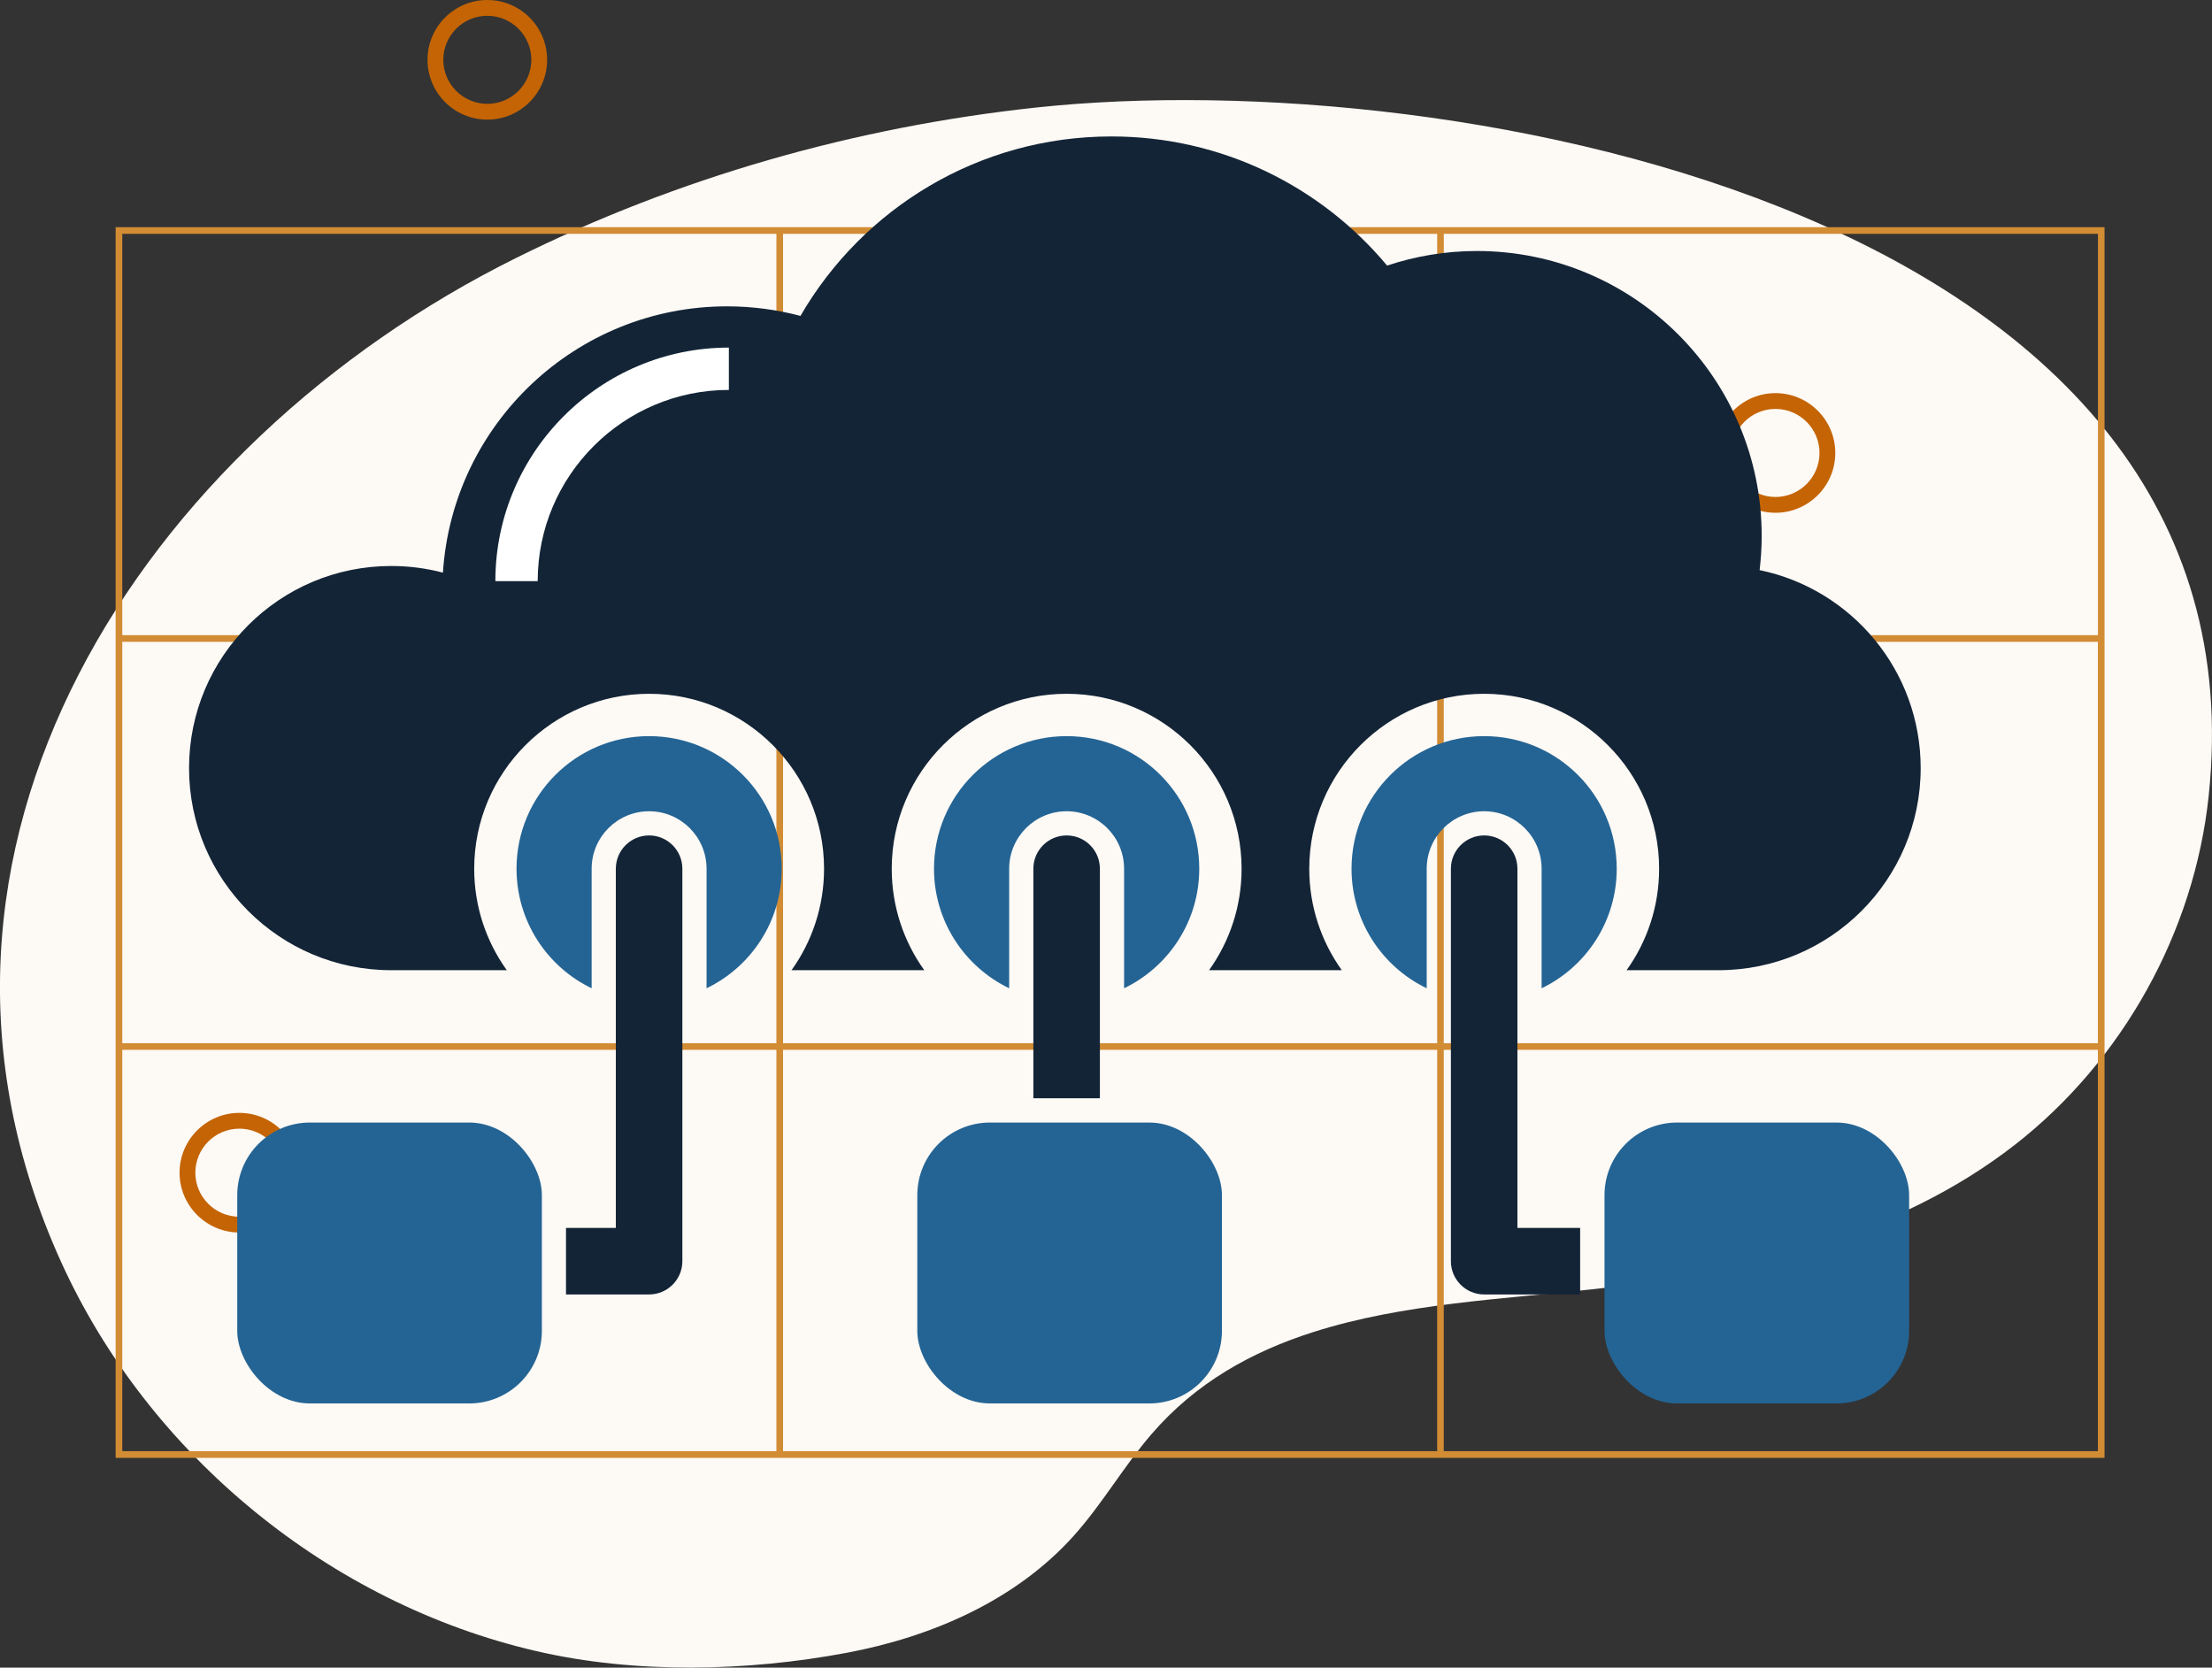
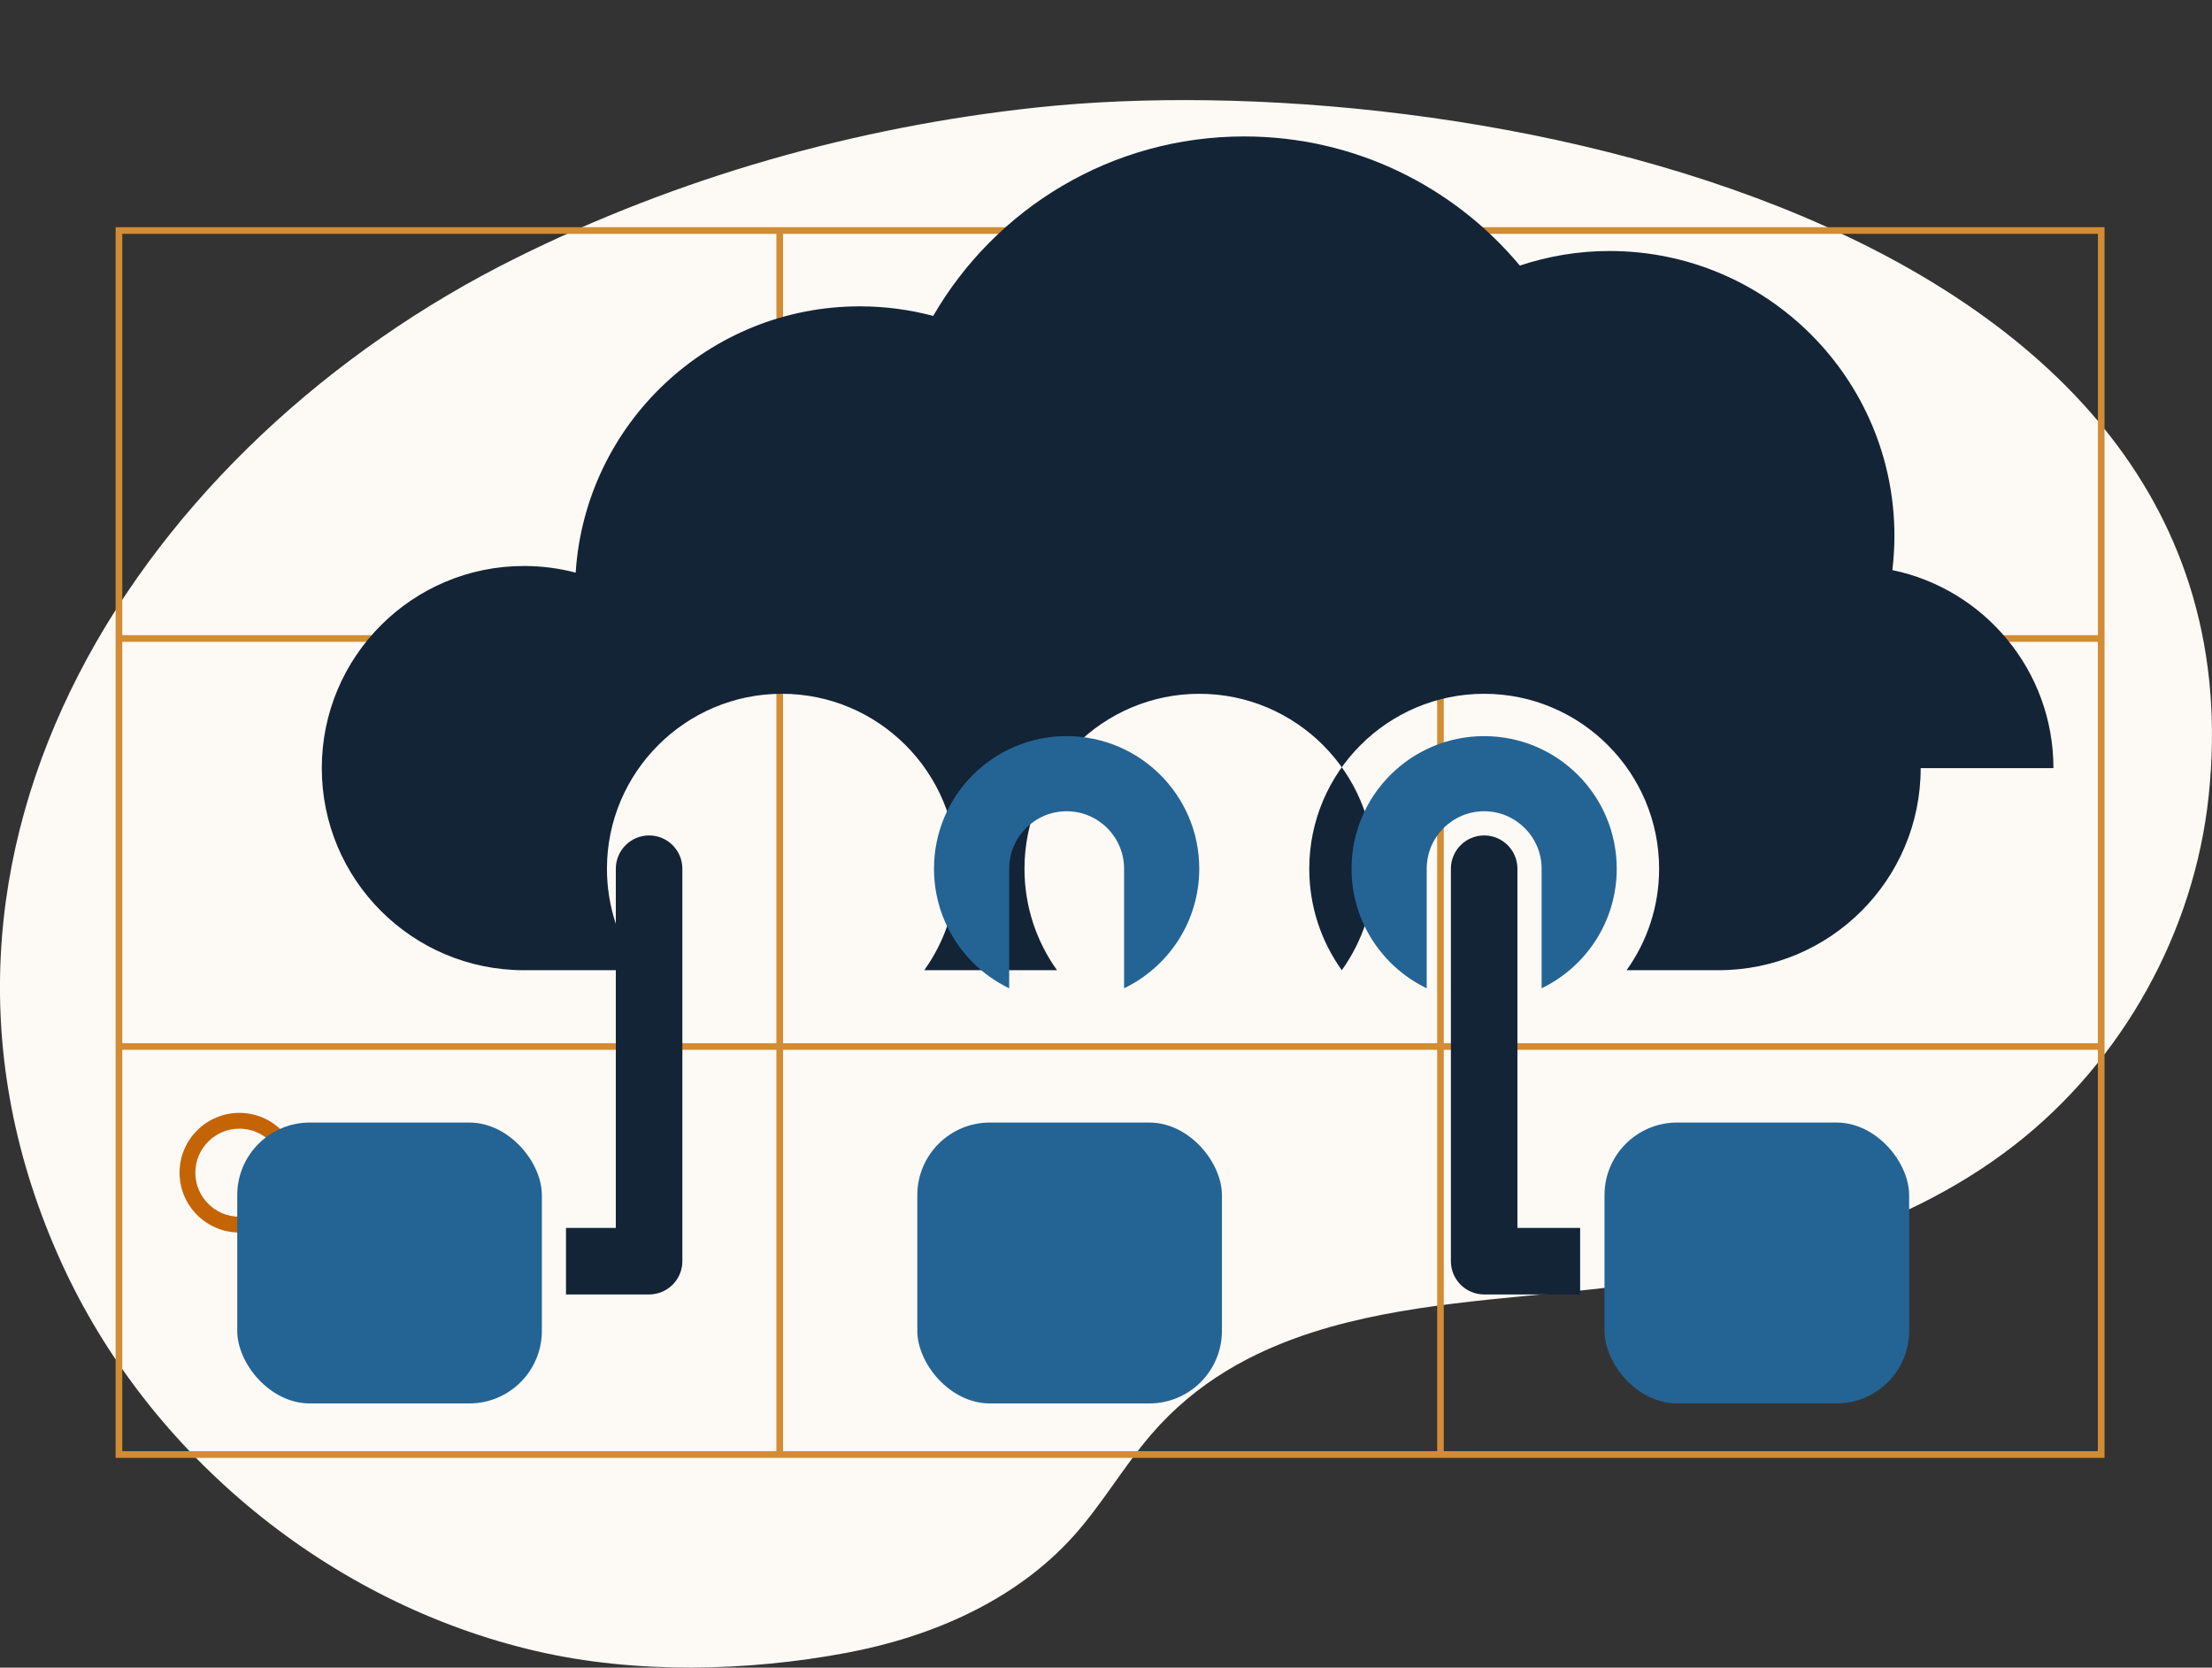
<svg xmlns="http://www.w3.org/2000/svg" id="Layer_2" viewBox="0 0 365.76 275.72">
  <rect x="0" y="0" width="365.76" height="275.72" fill="#333333" stroke="none" />
  <defs>
    <style>.cls-1{fill:#c46404;}.cls-1,.cls-2,.cls-3,.cls-4,.cls-5,.cls-6{stroke-width:0px;}.cls-2{fill:#fdf9f5;}.cls-3{fill:#246494;}.cls-4{fill:#132436;}.cls-5{fill:#fff;}.cls-6{fill:#d28c34;}</style>
  </defs>
  <g id="Layer_3">
    <path class="cls-2" d="M217.22,220.22c14.76-4.7,31.31-5.42,46.44-7.09,24.68-2.72,49.96-8.61,69.54-23.88,17.81-13.89,29.64-35.19,32.01-57.64,10.18-96.22-124.38-121.3-193.89-113.83-29.85,3.21-59.18,11.54-86.08,24.92C23.94,73.16-21.01,140.29,10.15,208.75c14.51,31.89,44.4,56.34,78.53,64.24,16.35,3.79,34.81,3.38,51.33.28,14.09-2.64,27.98-8.68,37.55-19.36,4.69-5.23,8.21-11.41,12.79-16.73,7.4-8.61,16.71-13.73,26.87-16.96Z" />
    <path class="cls-6" d="M238.74,37.56H19.12v203.48h328.87V37.56h-109.26ZM129.48,38.66h108.16v66.36h-108.16V38.66ZM237.64,172.48h-108.16v-66.36h108.16v66.36ZM20.22,38.66h108.16v66.36H20.22V38.66ZM20.22,106.12h108.16v66.36H20.22v-66.36ZM128.38,239.93H20.22v-66.36h108.16v66.36ZM237.64,239.93h-108.16v-66.36h108.16v66.36ZM346.89,239.93h-108.16v-66.36h108.16v66.36ZM346.89,172.48h-108.16v-66.36h108.16v66.36ZM238.74,105.02V38.66h108.16v66.36h-108.16Z" />
    <path class="cls-1" d="M39.58,203.78c-5.45,0-9.89-4.44-9.89-9.89s4.44-9.89,9.89-9.89,9.89,4.44,9.89,9.89-4.44,9.89-9.89,9.89ZM39.58,186.61c-4.02,0-7.28,3.27-7.28,7.28s3.27,7.28,7.28,7.28,7.28-3.27,7.28-7.28-3.27-7.28-7.28-7.28Z" />
-     <path class="cls-1" d="M80.58,19.78c-5.45,0-9.89-4.44-9.89-9.89S75.12,0,80.58,0s9.89,4.44,9.89,9.89-4.44,9.89-9.89,9.89ZM80.58,2.61c-4.02,0-7.28,3.27-7.28,7.28s3.27,7.28,7.28,7.28,7.28-3.27,7.28-7.28-3.27-7.28-7.28-7.28Z" />
    <path class="cls-1" d="M293.58,84.78c-5.45,0-9.89-4.44-9.89-9.89s4.44-9.89,9.89-9.89,9.89,4.44,9.89,9.89-4.44,9.89-9.89,9.89ZM293.58,67.61c-4.02,0-7.28,3.27-7.28,7.28s3.27,7.28,7.28,7.28,7.28-3.27,7.28-7.28-3.27-7.28-7.28-7.28Z" />
  </g>
  <g id="Layer_4">
-     <path class="cls-4" d="M317.59,127c0,18.45-14.97,33.41-33.43,33.41h-15.2c3.39-4.73,5.38-10.53,5.38-16.77,0-15.95-12.98-28.93-28.93-28.93s-28.92,12.98-28.92,28.93c0,6.24,1.99,12.04,5.38,16.77h-21.95c3.39-4.73,5.38-10.53,5.38-16.77,0-15.95-12.98-28.93-28.93-28.93s-28.92,12.98-28.92,28.93c0,6.24,1.99,12.04,5.38,16.77h-21.95c3.39-4.73,5.38-10.53,5.38-16.77,0-15.95-12.97-28.93-28.92-28.93s-28.93,12.98-28.93,28.93c0,6.24,1.99,12.04,5.39,16.77h-19.12c-18.46,0-33.42-14.96-33.42-33.41s14.96-33.42,33.42-33.42c2.96,0,5.82.38,8.56,1.1,1.58-24.57,22.01-44.03,46.99-44.03,4.2,0,8.26.56,12.13,1.58,10.27-17.73,29.44-29.67,51.41-29.67,18.32,0,34.7,8.3,45.59,21.35,4.66-1.55,9.65-2.41,14.83-2.41,26.02,0,47.11,21.1,47.11,47.12,0,1.91-.13,3.8-.34,5.64,15.19,3.14,26.63,16.6,26.63,32.74Z" />
-     <path class="cls-5" d="M88.91,96.08h-7c0-21.29,17.32-38.61,38.61-38.61v7c-17.43,0-31.61,14.18-31.61,31.61Z" />
-     <path class="cls-3" d="M129.26,143.63c0,8.71-5.08,16.23-12.43,19.77v-19.77c0-5.24-4.26-9.5-9.5-9.5s-9.5,4.26-9.5,9.5v19.77c-7.35-3.54-12.42-11.07-12.42-19.77,0-12.11,9.81-21.92,21.92-21.92s21.93,9.81,21.93,21.92Z" />
+     <path class="cls-4" d="M317.59,127c0,18.45-14.97,33.41-33.43,33.41h-15.2c3.39-4.73,5.38-10.53,5.38-16.77,0-15.95-12.98-28.93-28.93-28.93s-28.92,12.98-28.92,28.93c0,6.24,1.99,12.04,5.38,16.77c3.39-4.73,5.38-10.53,5.38-16.77,0-15.95-12.98-28.93-28.93-28.93s-28.92,12.98-28.92,28.93c0,6.24,1.99,12.04,5.38,16.77h-21.95c3.39-4.73,5.38-10.53,5.38-16.77,0-15.95-12.97-28.93-28.92-28.93s-28.93,12.98-28.93,28.93c0,6.24,1.99,12.04,5.39,16.77h-19.12c-18.46,0-33.42-14.96-33.42-33.41s14.96-33.42,33.42-33.42c2.96,0,5.82.38,8.56,1.1,1.58-24.57,22.01-44.03,46.99-44.03,4.2,0,8.26.56,12.13,1.58,10.27-17.73,29.44-29.67,51.41-29.67,18.32,0,34.7,8.3,45.59,21.35,4.66-1.55,9.65-2.41,14.83-2.41,26.02,0,47.11,21.1,47.11,47.12,0,1.91-.13,3.8-.34,5.64,15.19,3.14,26.63,16.6,26.63,32.74Z" />
    <path class="cls-3" d="M198.3,143.63c0,8.71-5.08,16.23-12.43,19.77v-19.77c0-5.24-4.26-9.5-9.5-9.5s-9.5,4.26-9.5,9.5v19.77c-7.35-3.54-12.43-11.06-12.43-19.77,0-12.11,9.82-21.92,21.93-21.92s21.93,9.81,21.93,21.92Z" />
    <path class="cls-3" d="M267.33,143.63c0,8.7-5.07,16.23-12.42,19.77v-19.77c0-5.24-4.27-9.5-9.5-9.5s-9.5,4.26-9.5,9.5v19.77c-7.35-3.54-12.43-11.06-12.43-19.77,0-12.11,9.82-21.92,21.93-21.92s21.92,9.81,21.92,21.92Z" />
    <path class="cls-4" d="M112.83,143.63v64.89c0,3.04-2.46,5.5-5.5,5.5h-13.74v-11h8.24v-59.39c0-3.04,2.47-5.5,5.5-5.5s5.5,2.46,5.5,5.5Z" />
    <path class="cls-4" d="M250.91,203.02h10.37v11h-15.87c-3.04,0-5.5-2.46-5.5-5.5v-64.89c0-3.04,2.46-5.5,5.5-5.5s5.5,2.46,5.5,5.5v59.39Z" />
-     <path class="cls-4" d="M181.87,143.63v37.95h-11v-37.95c0-3.04,2.46-5.5,5.5-5.5s5.5,2.46,5.5,5.5Z" />
    <rect class="cls-3" x="39.23" y="185.6" width="50.37" height="46.44" rx="12" ry="12" />
    <rect class="cls-3" x="151.68" y="185.6" width="50.37" height="46.44" rx="12" ry="12" />
    <rect class="cls-3" x="265.31" y="185.6" width="50.37" height="46.44" rx="12" ry="12" />
  </g>
</svg>